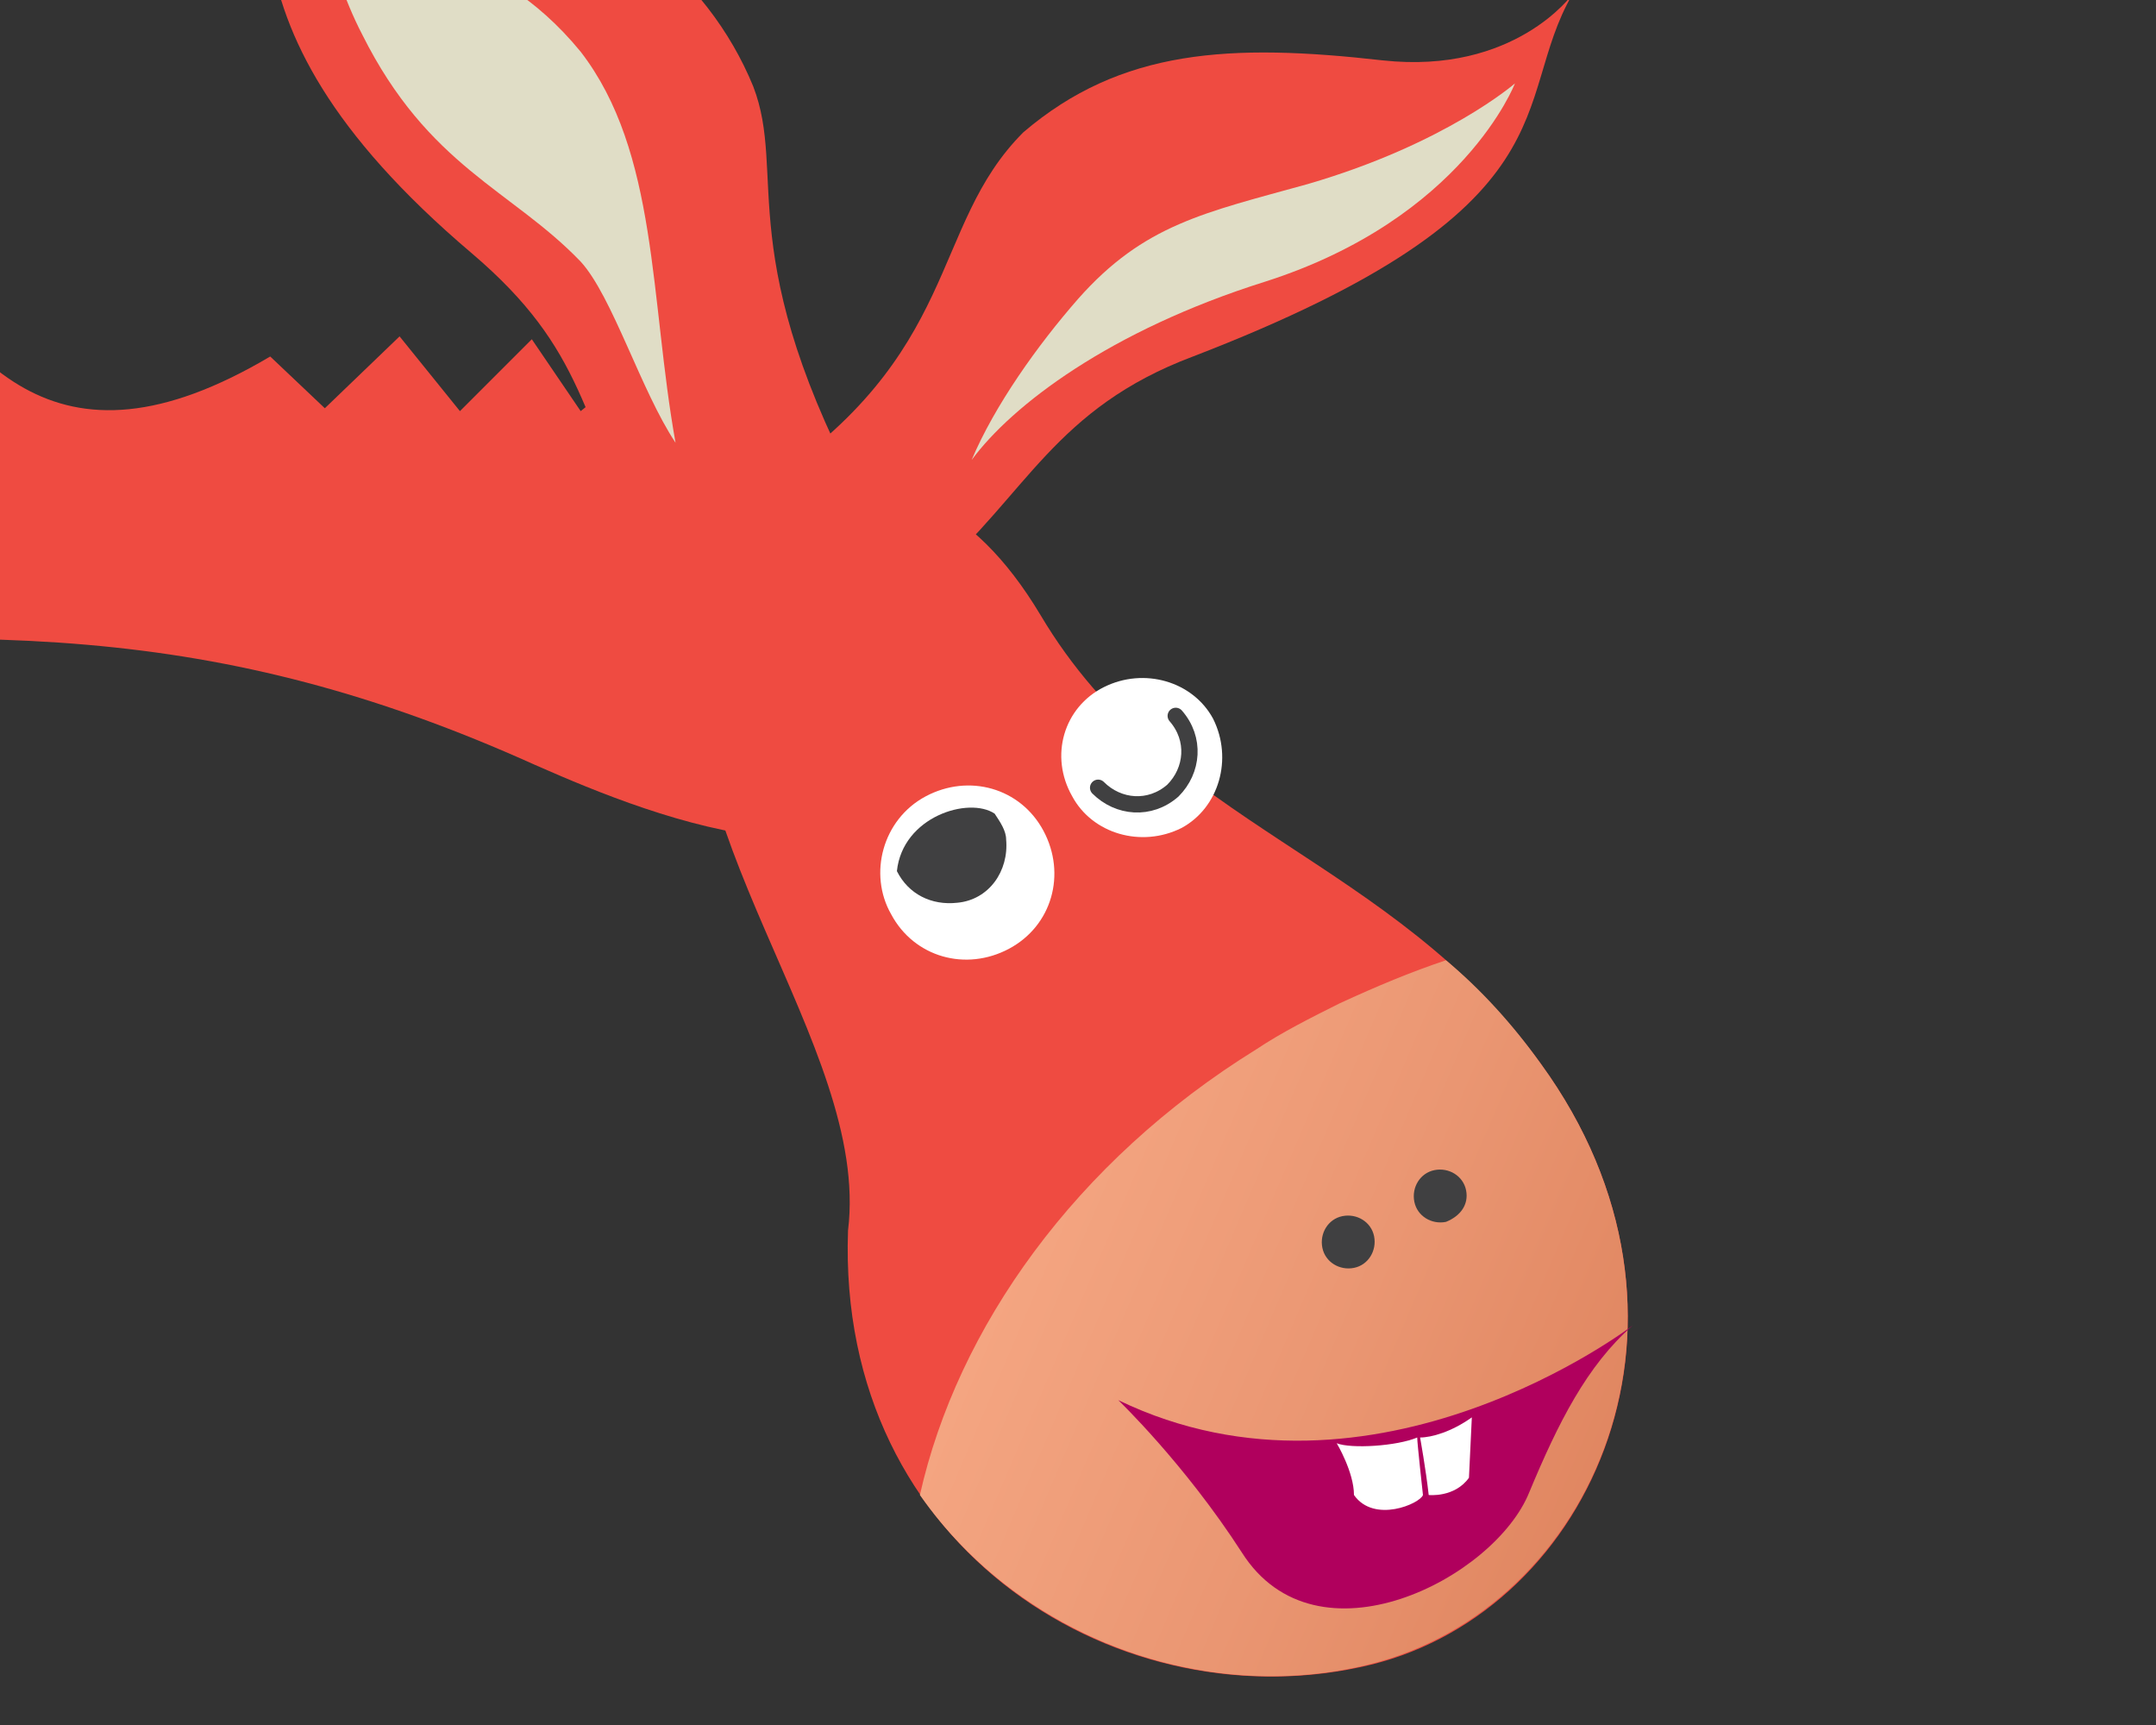
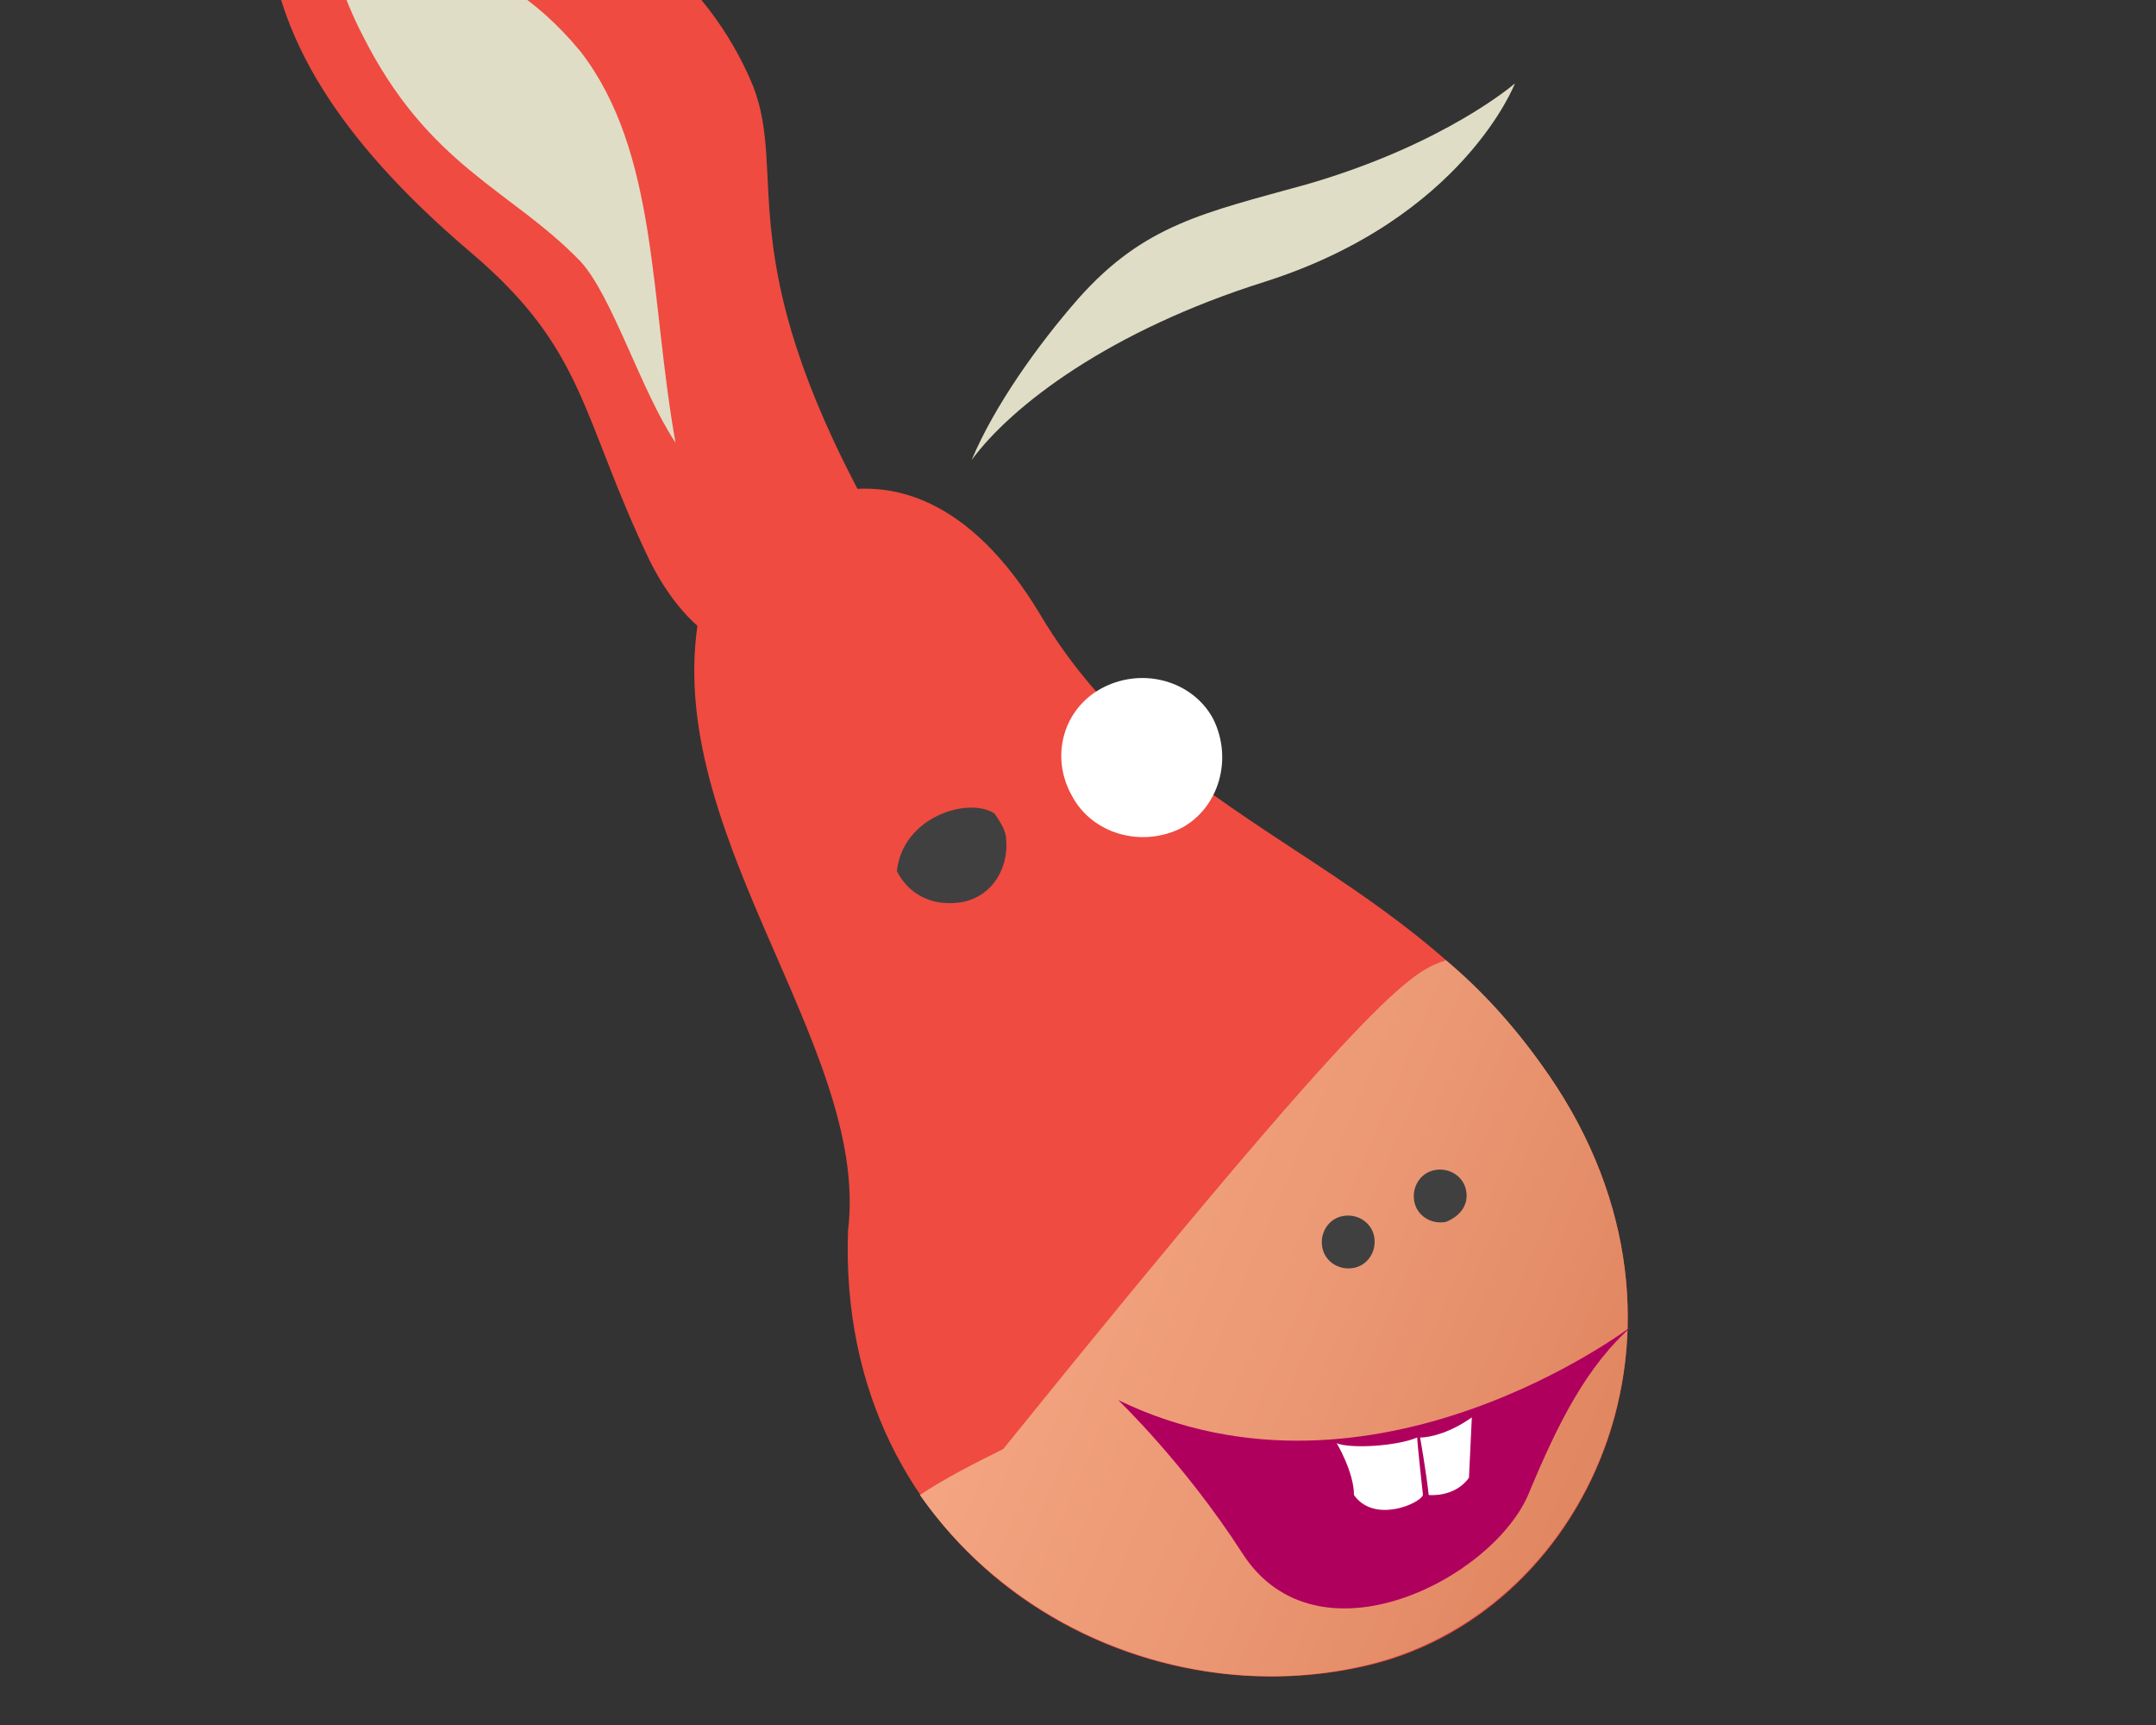
<svg xmlns="http://www.w3.org/2000/svg" xmlns:xlink="http://www.w3.org/1999/xlink" version="1.1" id="Réteg_1" x="0px" y="0px" viewBox="0 0 75 60" style="enable-background:new 0 0 75 60;" xml:space="preserve">
  <rect x="0" y="0" width="75" height="60" fill="#333333" stroke="none" />
  <style type="text/css">
	.st0{fill-rule:evenodd;clip-rule:evenodd;fill:#EF4B41;}
	.st1{clip-path:url(#SVGID_2_);fill:url(#SVGID_3_);}
	.st2{fill-rule:evenodd;clip-rule:evenodd;fill:#DB453C;}
	.st3{fill-rule:evenodd;clip-rule:evenodd;fill:#E0DDC6;}
	.st4{fill-rule:evenodd;clip-rule:evenodd;fill:#FFFFFF;}
	.st5{fill-rule:evenodd;clip-rule:evenodd;fill:#404041;}
	.st6{fill-rule:evenodd;clip-rule:evenodd;fill:#B0005D;}
	.st7{clip-path:url(#SVGID_5_);fill:url(#SVGID_6_);}
	
		.st8{fill-rule:evenodd;clip-rule:evenodd;fill:none;stroke:#404041;stroke-width:0.567;stroke-linecap:round;stroke-linejoin:round;stroke-miterlimit:10;}
</style>
  <path class="st0" d="M29.5,42.8C29.1,54,39.1,60,47.7,57.9C55.4,56,60,45.8,53.6,37c-5.2-7.2-13-8.2-17.4-15.6  C31.3,13.2,25,18.5,24.4,21C22.7,28.7,30.3,36.3,29.5,42.8" />
  <g>
    <defs>
-       <path id="SVGID_4_" d="M50.3,33.4c1.2,1,2.3,2.2,3.3,3.6c6.4,8.8,1.8,19-6,20.9C41.9,59.3,35.5,57,32,52    c1.3-5.8,5.4-11.6,11.7-15.5c0.9-0.6,1.9-1.1,2.9-1.6C47.9,34.3,49.1,33.8,50.3,33.4" />
+       <path id="SVGID_4_" d="M50.3,33.4c1.2,1,2.3,2.2,3.3,3.6c6.4,8.8,1.8,19-6,20.9C41.9,59.3,35.5,57,32,52    c0.9-0.6,1.9-1.1,2.9-1.6C47.9,34.3,49.1,33.8,50.3,33.4" />
    </defs>
    <clipPath id="SVGID_2_">
      <use xlink:href="#SVGID_4_" style="overflow:visible;" />
    </clipPath>
    <linearGradient id="SVGID_3_" gradientUnits="userSpaceOnUse" x1="-570.833" y1="455.58" x2="-570.507" y2="455.58" gradientTransform="matrix(77.502 33.808 -33.937 77.797 59733.125 -16101.724)">
      <stop offset="0" style="stop-color:#F8AB87" />
      <stop offset="0.59" style="stop-color:#EA9672" />
      <stop offset="1" style="stop-color:#DF845E" />
    </linearGradient>
    <polygon class="st1" points="22.1,57.4 54.7,71.6 69.1,38.6 36.5,24.4  " />
  </g>
-   <path class="st0" d="M9.4,12.4c-15.2,9-12.1-17.7-28-13c-15.5,4.6-9.2,24.7,3.9,23.5c13.9-1.2,22.2-1.3,33.3,3.7  c4.3,1.9,12.6,5.2,15-1.1c3.4-8.9-6.3-10.5-6.3-10.5c-0.4-0.5-1.1-1.8-1.1-1.8L24,14.6l-1.2-2.4l-2.6,2.1l-1.7-2.5  C18,12.3,16,14.3,16,14.3l-2.1-2.6l-2.6,2.5L9.4,12.4" />
  <path class="st0" d="M30.2,17.7c-4.8-8.8-2.8-11.6-4-14.7c-1.6-3.9-5.3-6.8-10-7.7c-3.8-0.7-6.9-4.3-6.9-4.3  C10-4.7,6.5,0.4,16.4,8.8c4,3.4,3.8,5.7,6.2,10.7C25.8,25.9,32,22,30.2,17.7" />
  <path class="st3" d="M10.9-4.4c2.8,3,6.1,2.3,9.3,6.2c2.7,3.5,2.4,8.6,3.3,13.6c-1.2-1.8-2.2-5.1-3.3-6.3c-2.4-2.5-5.3-3.3-7.6-7.9  C11.3-1.3,10.9-4.4,10.9-4.4" />
-   <path class="st0" d="M26.5,16.9c7-4.6,5.8-9,9.1-12.3c3.4-2.9,7.2-3.1,12.5-2.5c4.6,0.5,6.6-2.3,6.6-2.3C52.5,3.6,55,7.2,41.5,12.4  c-4.8,1.8-5.8,4.8-9,7.6C27.7,26.3,23.7,19.5,26.5,16.9" />
  <path class="st3" d="M33.8,16c1.4-1.9,4.8-4.5,10.2-6.2c6.9-2.2,8.7-6.9,8.7-6.9S50.3,5,45.5,6.4c-3.6,1-5.7,1.4-8,4  C36.1,12,34.6,14.1,33.8,16" />
-   <path class="st4" d="M32.2,27.7c1.5-0.8,3.3-0.3,4.1,1.2c0.8,1.5,0.3,3.3-1.2,4.1c-1.5,0.8-3.3,0.3-4.1-1.2  C30.2,30.4,30.7,28.5,32.2,27.7" />
  <path class="st4" d="M38.4,23.9c1.4-0.7,3.1-0.2,3.8,1.1c0.7,1.4,0.2,3.1-1.1,3.8c-1.4,0.7-3.1,0.2-3.8-1.1  C36.5,26.3,37,24.6,38.4,23.9" />
  <path class="st5" d="M46.7,42.3c0.5-0.1,1,0.2,1.1,0.7c0.1,0.5-0.2,1-0.7,1.1c-0.5,0.1-1-0.2-1.1-0.7C45.9,42.9,46.2,42.4,46.7,42.3  " />
  <path class="st5" d="M49.9,40.7c0.5-0.1,1,0.2,1.1,0.7c0.1,0.5-0.2,0.9-0.7,1.1c-0.5,0.1-1-0.2-1.1-0.7  C49.1,41.3,49.4,40.8,49.9,40.7" />
  <path class="st6" d="M56.8,46.1c-1.6,1.4-2.6,3.4-3.6,5.8c-1.2,3-7.4,6.2-10,2.1c-2-3.1-4.3-5.3-4.3-5.3  C47.8,53,56.8,46.1,56.8,46.1" />
  <path class="st4" d="M46.5,50.2c0.5,0.2,2.1,0.1,2.8-0.2c0,0.2,0.2,2,0.2,2c-0.1,0.3-1.7,1-2.4,0C47.1,51.2,46.5,50.2,46.5,50.2" />
  <path class="st4" d="M49.4,50c0,0,0.2,1.1,0.3,2c0,0,0.9,0.1,1.4-0.6l0.1-2.1C50.5,49.8,49.8,50,49.4,50" />
-   <path class="st8" d="M38.2,27.4c0.7,0.7,1.8,0.8,2.6,0.1c0.7-0.7,0.8-1.8,0.1-2.6" />
  <path class="st5" d="M35,29.2c0-0.3-0.2-0.6-0.4-0.9c-0.9-0.6-3.2,0.1-3.4,2c0.4,0.8,1.2,1.2,2.1,1.1C34.4,31.3,35.1,30.3,35,29.2" />
</svg>